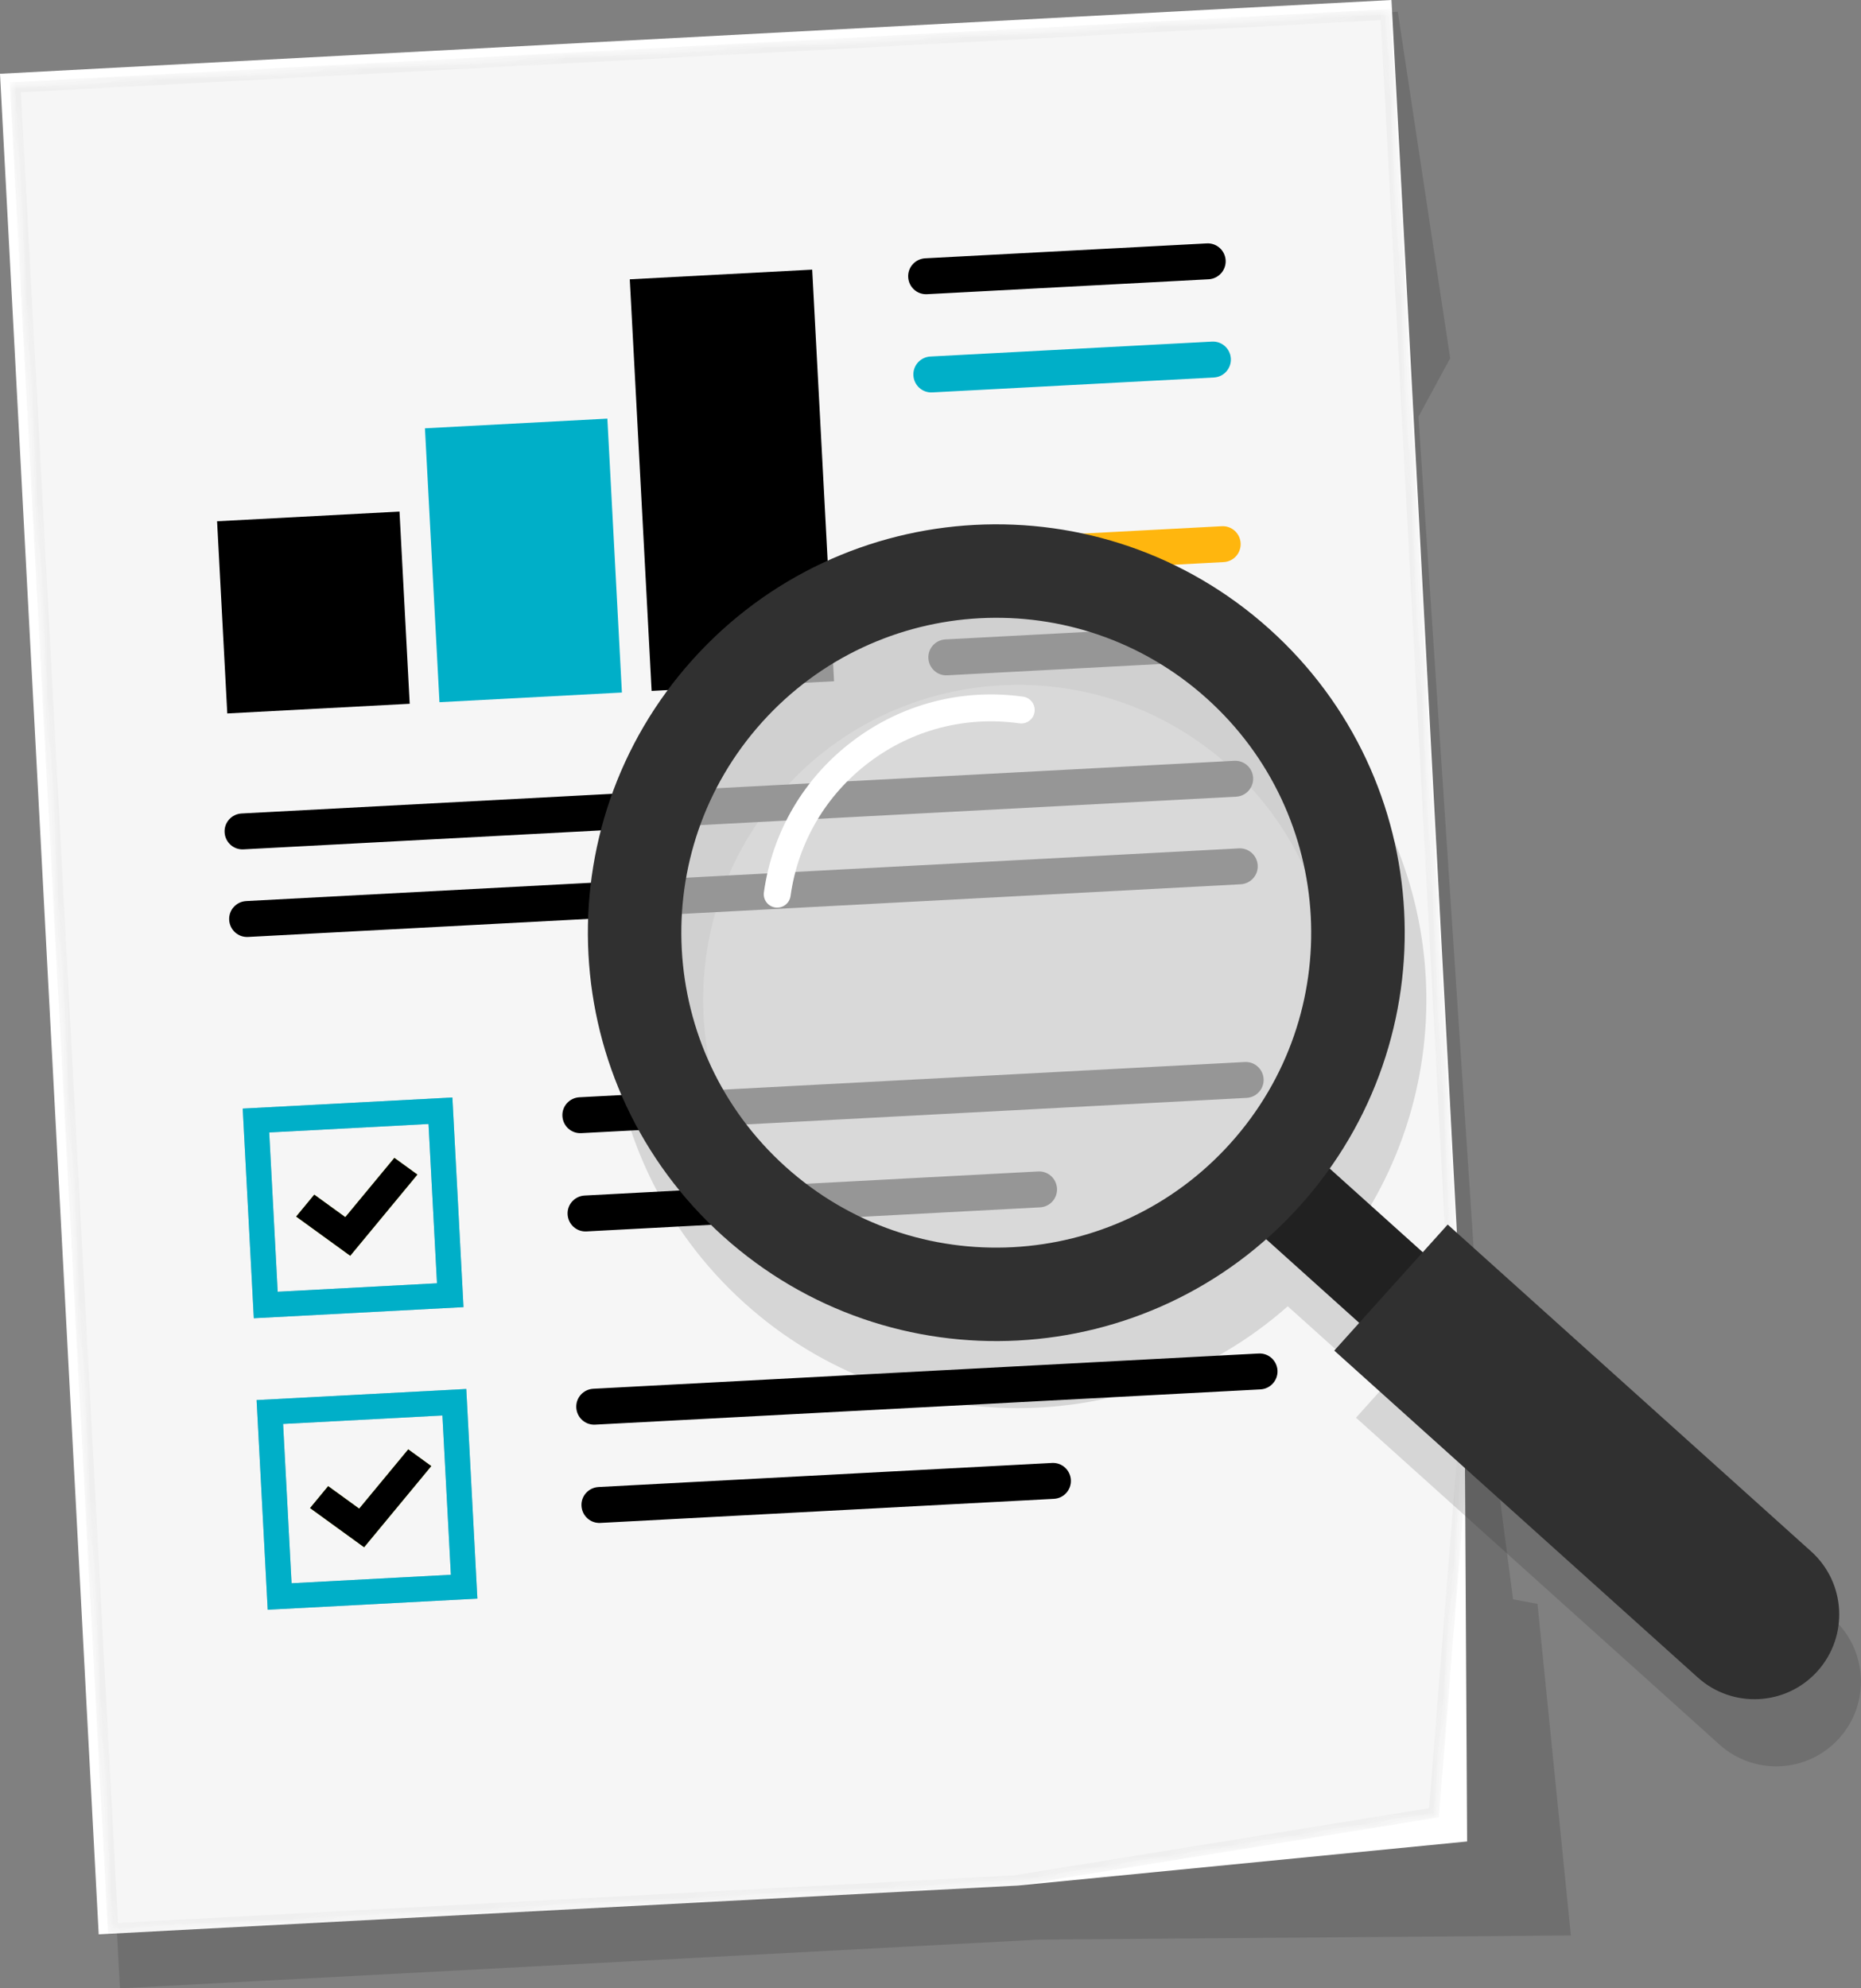
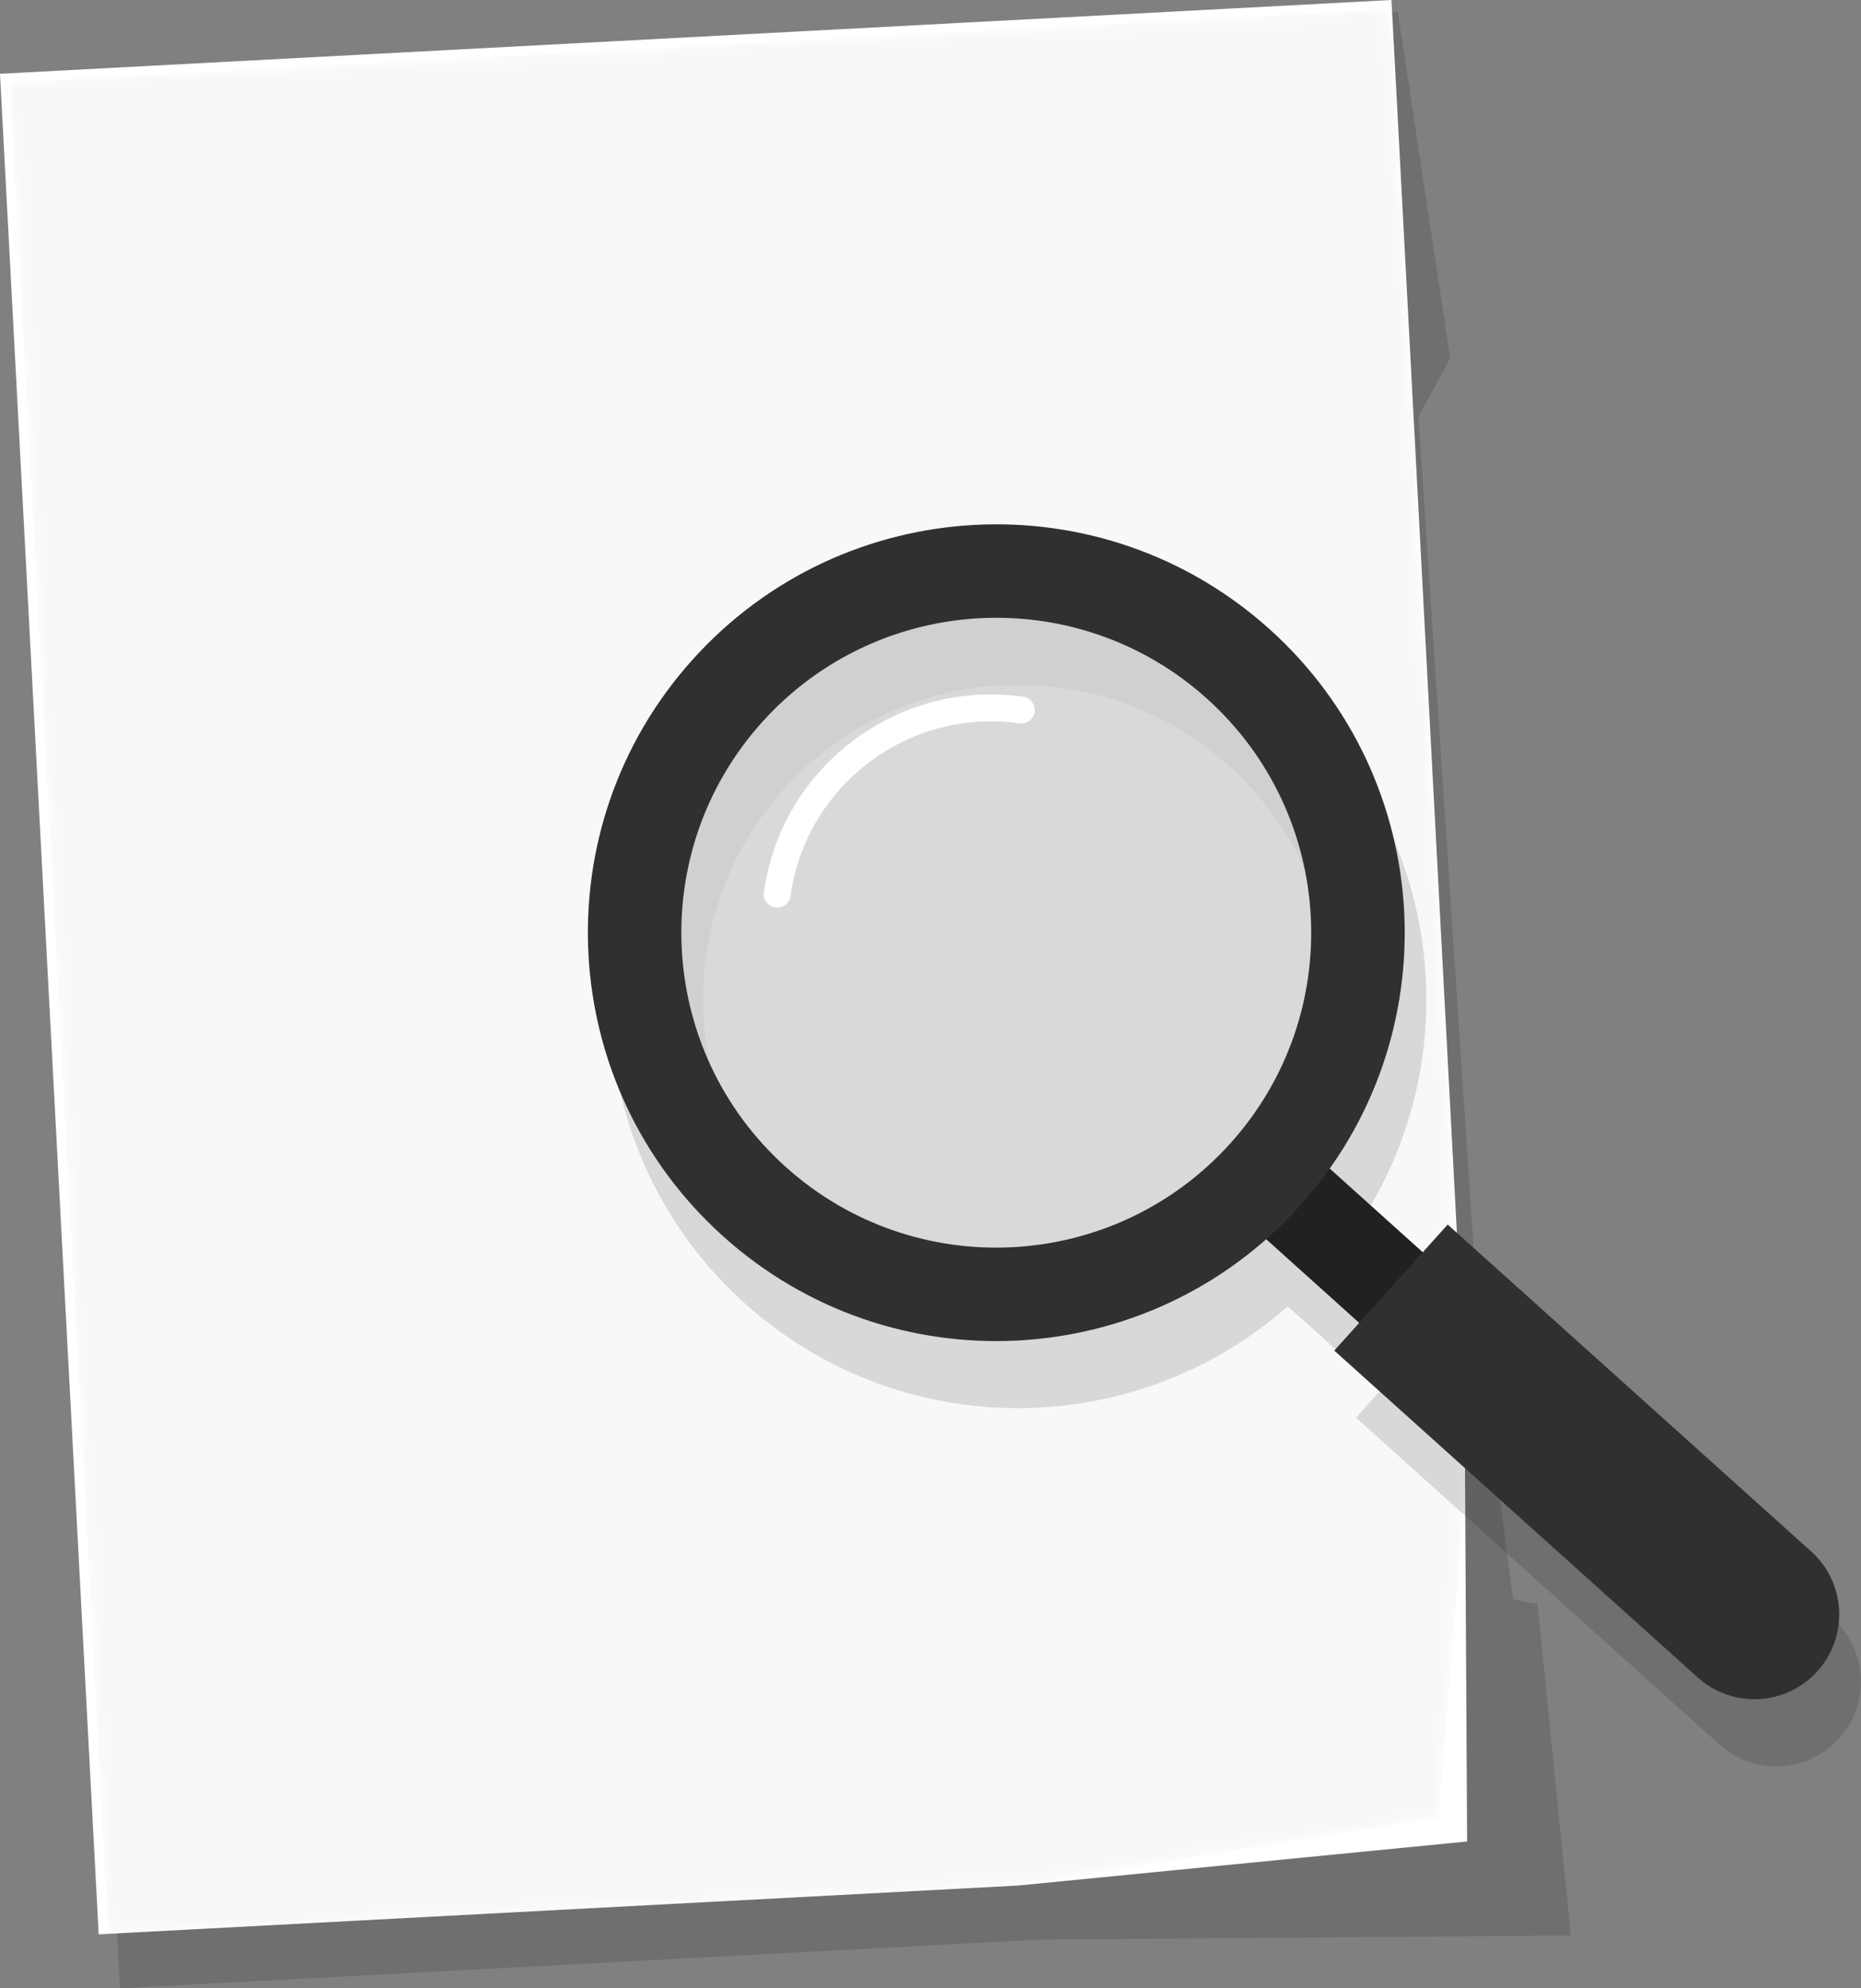
<svg xmlns="http://www.w3.org/2000/svg" width="176" height="188" viewBox="0 0 176 188" fill="none">
  <rect x="0" y="0" width="176" height="188" fill="#808080" stroke="none" />
  <path opacity="0.13" d="M148.563 183L98.276 183.393L11.343 188L2.009 12.088L132.192 1.102L137.148 33.874L134.148 39.399L139.997 127.529L143.095 151.219L145.406 151.652L148.563 183Z" fill="black" />
  <path d="M138.749 174.114L96.267 178.281L9.334 182.895L0 6.976L131.595 0L138.5 130.115L138.749 174.114Z" fill="white" />
  <mask id="mask0" style="mask-type:alpha" maskUnits="userSpaceOnUse" x="0" y="0" width="139" height="183">
    <path d="M136.084 171.831L95.959 178.321L10.213 182.868L0.925 7.783L131.529 0.853L138.795 137.78L136.084 171.831Z" fill="url(#paint0_linear)" />
  </mask>
  <g mask="url(#mask0)">
    <path opacity="0.03" d="M136.084 171.831L95.959 178.321L10.213 182.868L0.925 7.783L131.529 0.853L138.795 137.78L136.084 171.831Z" fill="url(#paint1_linear)" />
  </g>
  <mask id="mask1" style="mask-type:alpha" maskUnits="userSpaceOnUse" x="0" y="0" width="139" height="183">
-     <path d="M136.084 171.831L95.959 178.321L10.213 182.868L0.925 7.783L131.529 0.853L138.795 137.78L136.084 171.831Z" fill="url(#paint2_linear)" />
-   </mask>
+     </mask>
  <g mask="url(#mask1)">
    <path opacity="0.03" d="M138.294 137.773L135.617 171.4L95.905 177.823L10.686 182.343L1.451 8.255L131.056 1.379L138.294 137.773Z" fill="#C4C4C4" stroke="black" />
-     <path d="M114.305 26.406L87.675 27.817C86.737 27.87 85.942 27.148 85.89 26.209C85.837 25.271 86.559 24.477 87.498 24.424L114.128 23.014C115.067 22.961 115.861 23.683 115.914 24.621C115.959 25.553 115.244 26.354 114.305 26.406Z" fill="black" />
    <path d="M114.798 35.692L88.168 37.103C87.229 37.155 86.435 36.433 86.382 35.495C86.33 34.556 87.052 33.762 87.99 33.71L114.62 32.299C115.559 32.247 116.353 32.968 116.406 33.907C116.452 34.845 115.736 35.646 114.798 35.692Z" fill="#00AFC8" />
    <path d="M115.723 53.147L89.093 54.558C88.154 54.611 87.36 53.889 87.307 52.95C87.255 52.012 87.977 51.218 88.916 51.165L115.546 49.755C116.484 49.702 117.279 50.424 117.331 51.362C117.377 52.301 116.662 53.101 115.723 53.147Z" fill="#FFB60E" />
    <path d="M116.215 62.439L89.585 63.85C88.646 63.903 87.852 63.181 87.8 62.242C87.747 61.304 88.469 60.51 89.408 60.458L116.038 59.047C116.976 58.994 117.771 59.716 117.823 60.654C117.869 61.593 117.154 62.387 116.215 62.439Z" fill="black" />
    <path d="M116.904 75.327L23.026 80.308C22.088 80.361 21.294 79.639 21.241 78.7C21.189 77.762 21.91 76.968 22.849 76.915L116.727 71.935C117.666 71.882 118.46 72.604 118.513 73.542C118.559 74.481 117.837 75.281 116.904 75.327Z" fill="black" />
    <path d="M117.338 83.609L23.459 88.59C22.521 88.642 21.727 87.92 21.674 86.982C21.622 86.043 22.344 85.249 23.282 85.197L117.16 80.216C118.099 80.164 118.893 80.885 118.946 81.824C118.998 82.756 118.276 83.556 117.338 83.609Z" fill="black" />
    <path d="M98.354 114.156L55.465 116.433C54.527 116.485 53.733 115.764 53.68 114.825C53.627 113.887 54.349 113.093 55.288 113.04L98.177 110.763C99.116 110.711 99.91 111.433 99.963 112.371C100.015 113.309 99.293 114.11 98.354 114.156Z" fill="black" />
    <path d="M117.895 103.807L54.973 107.141C54.035 107.193 53.24 106.471 53.188 105.533C53.135 104.595 53.857 103.801 54.796 103.748L117.718 100.415C118.657 100.362 119.451 101.084 119.504 102.022C119.55 102.954 118.834 103.755 117.895 103.807Z" fill="black" />
    <path d="M43.834 123.592L24.004 124.642L22.954 104.818L42.784 103.768L43.834 123.592ZM26.262 122.135L41.327 121.335L40.526 106.275L25.462 107.075L26.262 122.135Z" fill="#A3BBC4" />
    <path d="M33.122 118.736L28.008 115.029L29.721 112.955L32.656 115.081L37.296 109.477L39.476 111.058L33.122 118.736Z" fill="#C3D82E" />
    <path d="M43.834 123.592L24.004 124.642L22.954 104.818L42.784 103.768L43.834 123.592ZM26.262 122.135L41.327 121.335L40.526 106.275L25.462 107.075L26.262 122.135Z" fill="#00AFC8" />
    <path d="M33.122 118.736L28.008 115.029L29.721 112.955L32.656 115.081L37.296 109.477L39.476 111.058L33.122 118.736Z" fill="black" />
    <path d="M99.667 141.717L56.778 143.994C55.84 144.046 55.045 143.325 54.993 142.386C54.94 141.448 55.663 140.654 56.601 140.601L99.49 138.324C100.429 138.272 101.223 138.994 101.276 139.932C101.328 140.87 100.606 141.671 99.667 141.717Z" fill="black" />
    <path d="M119.208 131.368L56.286 134.702C55.347 134.754 54.553 134.033 54.501 133.094C54.448 132.156 55.17 131.362 56.109 131.309L119.031 127.976C119.97 127.923 120.764 128.645 120.817 129.583C120.863 130.515 120.147 131.316 119.208 131.368Z" fill="black" />
    <path d="M45.147 151.153L25.317 152.203L24.267 132.379L44.097 131.329L45.147 151.153ZM27.575 149.697L42.64 148.896L41.839 133.836L26.774 134.636L27.575 149.697Z" fill="#A3BBC4" />
    <path d="M34.435 146.297L29.321 142.59L31.035 140.516L33.969 142.642L38.609 137.038L40.789 138.62L34.435 146.297Z" fill="#C3D82E" />
    <path d="M45.147 151.153L25.317 152.203L24.267 132.379L44.097 131.329L45.147 151.153ZM27.575 149.697L42.64 148.896L41.839 133.836L26.774 134.636L27.575 149.697Z" fill="#00AFC8" />
    <path d="M34.435 146.297L29.321 142.59L31.035 140.516L33.969 142.642L38.609 137.038L40.789 138.62L34.435 146.297Z" fill="black" />
    <path d="M57.44 39.582L40.188 40.497L41.562 66.394L58.815 65.479L57.44 39.582Z" fill="#00AFC8" />
    <path d="M37.782 48.37L20.53 49.286L21.494 67.457L38.747 66.542L37.782 48.37Z" fill="black" />
    <path d="M76.812 25.494L59.56 26.41L61.626 65.328L78.878 64.412L76.812 25.494Z" fill="black" />
  </g>
  <path opacity="0.13" d="M173.342 153.03L160.522 141.5L138.966 122.122L136.61 124.741L127.801 116.827C138.993 101.058 136.833 79.061 122.103 65.819C106.245 51.559 81.82 52.852 67.557 68.713C53.293 84.567 54.586 108.985 70.451 123.244C85.181 136.487 107.289 136.303 121.788 123.513L130.597 131.427L128.241 134.046L157.103 159.993L162.616 164.954C165.911 167.913 170.979 167.644 173.939 164.356C176.9 161.062 176.63 155.99 173.342 153.03ZM76.366 116.669C64.137 105.671 63.133 86.844 74.134 74.619C85.135 62.393 103.967 61.389 116.196 72.388C128.425 83.386 129.429 102.213 118.428 114.438C107.426 126.67 88.594 127.667 76.366 116.669Z" fill="black" />
  <path d="M114.16 112.148L132.761 128.871L138.77 122.191L120.169 105.468L114.16 112.148Z" fill="#212121" />
  <path d="M126.186 127.7L160.562 158.608C163.857 161.568 168.924 161.298 171.884 158.011C174.845 154.717 174.576 149.651 171.287 146.691L136.912 115.783L126.186 127.7Z" fill="#303030" />
  <path opacity="0.73" d="M99.921 118.273C116.584 114.931 127.383 98.717 124.04 82.058C120.697 65.399 104.478 54.603 87.815 57.946C71.151 61.288 60.353 77.501 63.696 94.16C67.039 110.819 83.257 121.615 99.921 118.273Z" fill="#CECECE" />
  <path d="M65.502 62.367C51.239 78.221 52.532 102.639 68.397 116.899C84.255 131.158 108.68 129.866 122.943 114.005C137.207 98.151 135.914 73.733 120.049 59.473C104.184 45.22 79.766 46.513 65.502 62.367ZM72.073 68.28C83.074 56.054 101.906 55.05 114.135 66.048C126.363 77.047 127.368 95.874 116.366 108.099C105.365 120.324 86.533 121.328 74.304 110.33C62.076 99.332 61.071 80.505 72.073 68.28Z" fill="#303030" />
  <path d="M74.271 85.558C74.534 85.361 74.718 85.066 74.764 84.718C75.473 79.645 78.118 75.157 82.201 72.073C86.29 68.988 91.331 67.682 96.405 68.391C97.101 68.49 97.744 68.004 97.843 67.308C97.941 66.613 97.455 65.97 96.76 65.871C91.016 65.071 85.299 66.547 80.671 70.045C76.037 73.536 73.05 78.628 72.243 84.37C72.145 85.066 72.63 85.709 73.326 85.807C73.681 85.853 74.015 85.755 74.271 85.558Z" fill="white" />
  <defs>
    <linearGradient id="paint0_linear" x1="-126.893" y1="4.922" x2="65.173" y2="89.401" gradientUnits="userSpaceOnUse">
      <stop offset="0.36" stop-color="white" />
      <stop offset="1" />
    </linearGradient>
    <linearGradient id="paint1_linear" x1="-126.893" y1="4.922" x2="65.173" y2="89.401" gradientUnits="userSpaceOnUse">
      <stop offset="0.36" />
      <stop offset="1" />
    </linearGradient>
    <linearGradient id="paint2_linear" x1="-126.893" y1="4.922" x2="65.173" y2="89.401" gradientUnits="userSpaceOnUse">
      <stop offset="0.36" stop-color="white" />
      <stop offset="1" />
    </linearGradient>
  </defs>
</svg>